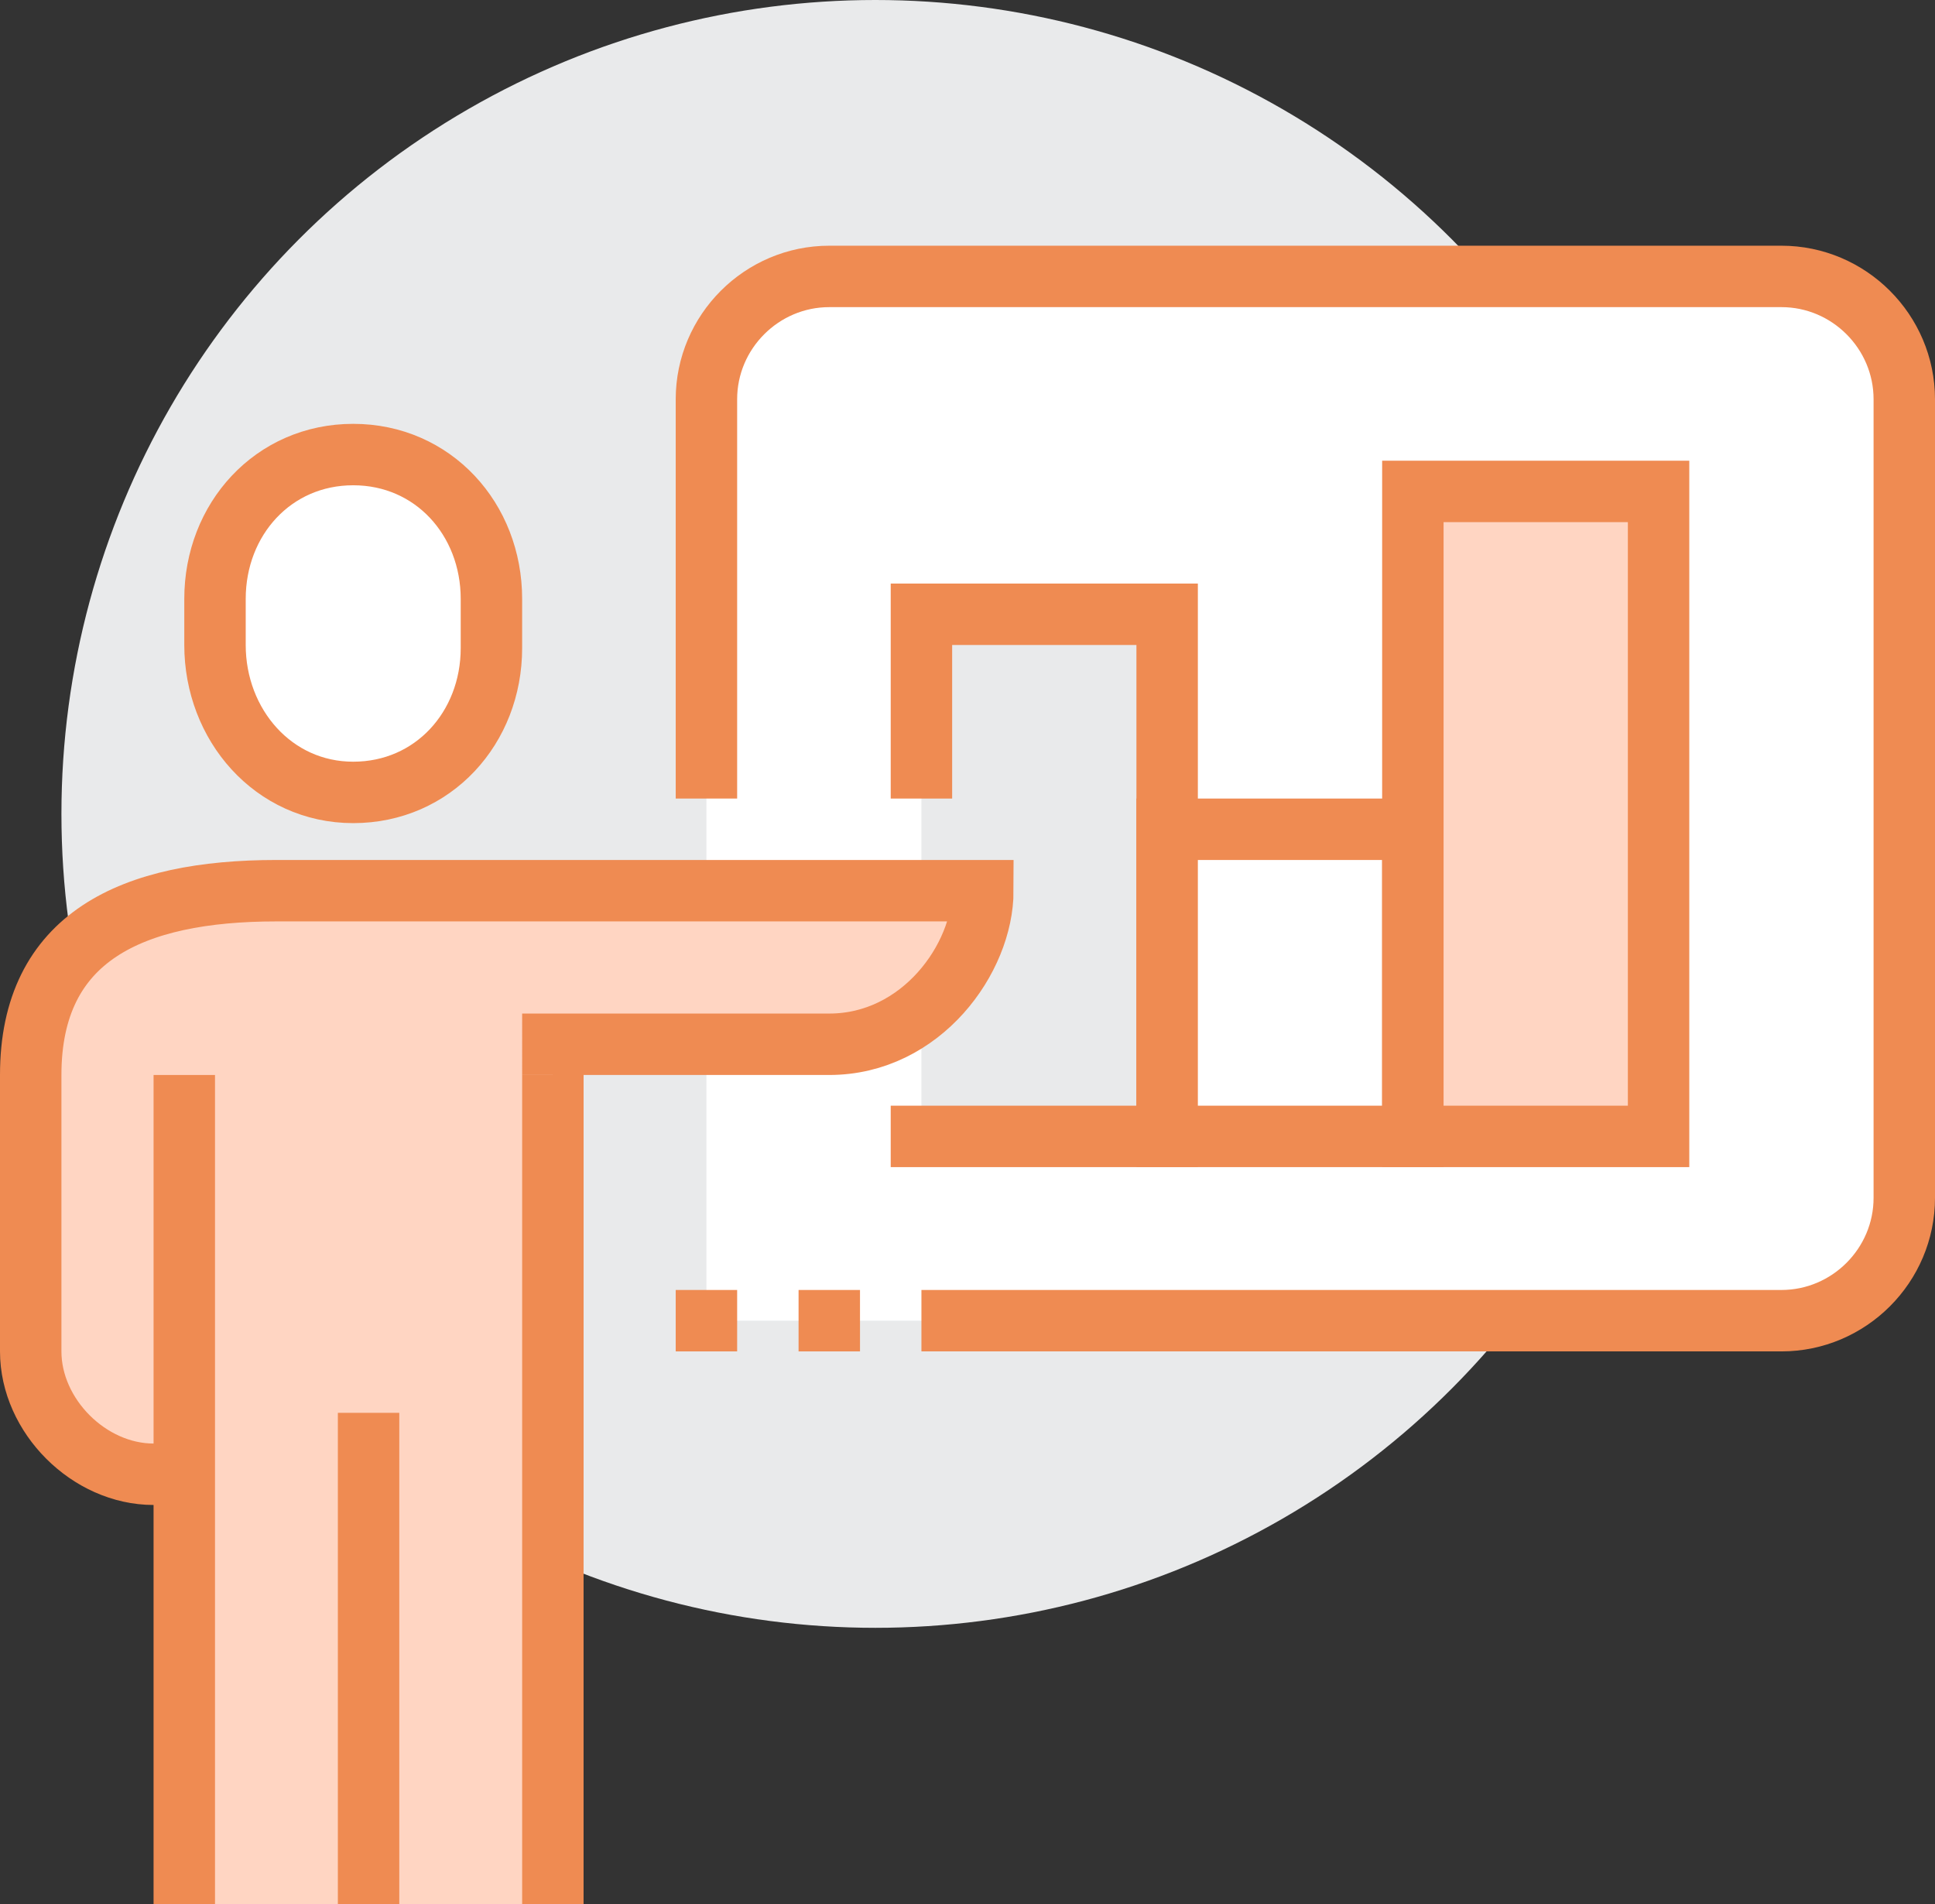
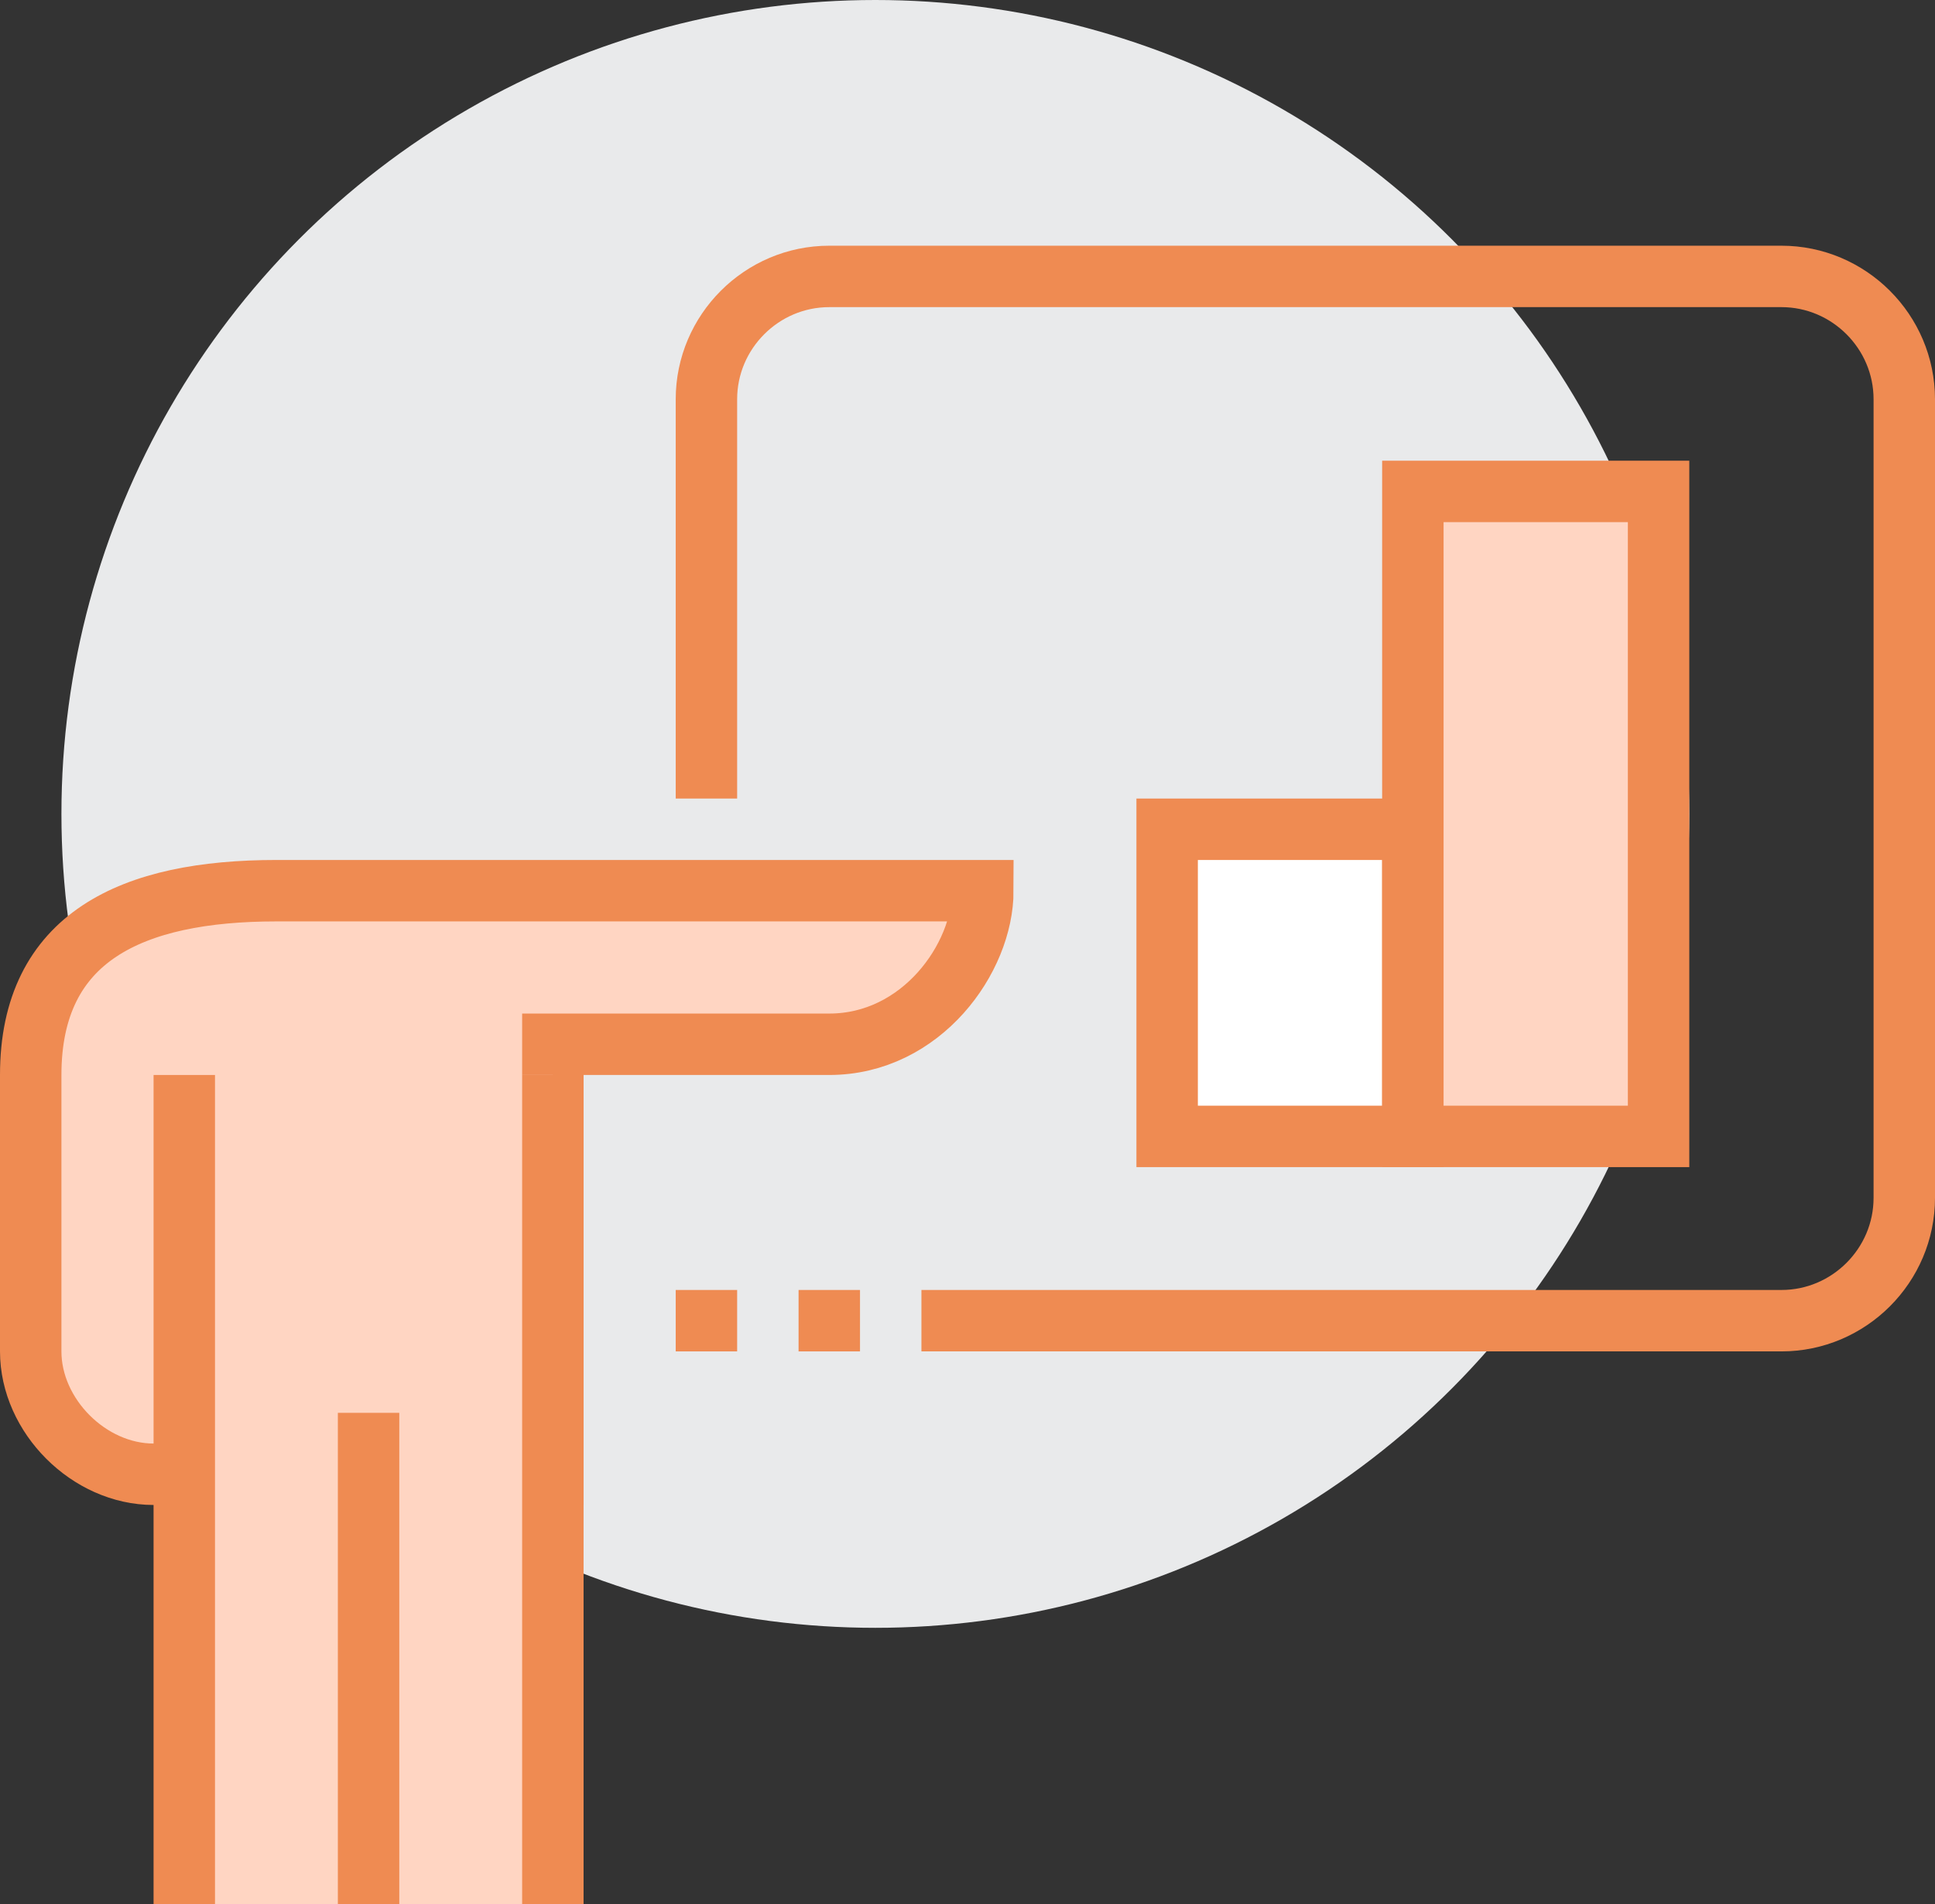
<svg xmlns="http://www.w3.org/2000/svg" version="1.1" x="0px" y="0px" width="63px" height="62px" viewBox="0 0 63 62" style="enable-background:new 0 0 63 62;" xml:space="preserve">
  <rect x="0" y="0" width="63" height="62" fill="#333333" stroke="none" />
  <style type="text/css">
	.st0{fill:#E9EAEB;}
	.st1{fill:#FFFFFF;}
	.st2{fill:none;stroke:#EF8B52;stroke-width:2;stroke-miterlimit:10;}
	.st3{fill:#FFFFFF;stroke:#EF8B52;stroke-width:2;stroke-miterlimit:10;}
	.st4{fill:#FFD5C2;stroke:#EF8B52;stroke-width:2;stroke-miterlimit:10;}
	.st5{fill:#FFD5C2;}
</style>
  <defs>
</defs>
  <g>
    <circle class="st0" cx="28.5" cy="26.5" r="26.5" />
-     <path class="st1" d="M58,9H27c-2.2,0-4,1.8-4,4v30h35c2.2,0,4-1.8,4-4V13C62,10.8,60.2,9,58,9z" />
    <path class="st2" d="M23,26V13c0-2.2,1.8-4,4-4h31c2.2,0,4,1.8,4,4v26c0,2.2-1.8,4-4,4H30" />
-     <polygon class="st0" points="30,20 30,36 30,37 38,37 38,20  " />
-     <polyline class="st2" points="30,26 30,20 38,20 38,37 30,37 30,36  " />
    <rect x="38" y="27" class="st3" width="8" height="10" />
    <rect x="46" y="16" class="st4" width="8" height="21" />
-     <path class="st3" d="M11.5,25.8c2.6,0,4.5-2.1,4.5-4.7v-1.6c0-2.6-1.9-4.7-4.5-4.7c-2.6,0-4.5,2.1-4.5,4.7V21   C7,23.6,8.9,25.8,11.5,25.8z" />
    <path class="st4" d="M32,29c-1.6,0-21.2,0-23,0c-4.7,0-8,1.5-8,6v9c0,2.1,1.9,4,4,4h13V34h9C30,34,32,31.2,32,29z" />
    <rect x="6" y="35" class="st5" width="12" height="27" />
    <line class="st2" x1="18" y1="35" x2="18" y2="62" />
    <line class="st2" x1="12" y1="46" x2="12" y2="62" />
    <line class="st2" x1="6" y1="35" x2="6" y2="62" />
    <line class="st2" x1="24" y1="43" x2="22" y2="43" />
    <line class="st2" x1="26" y1="43" x2="28" y2="43" />
  </g>
</svg>